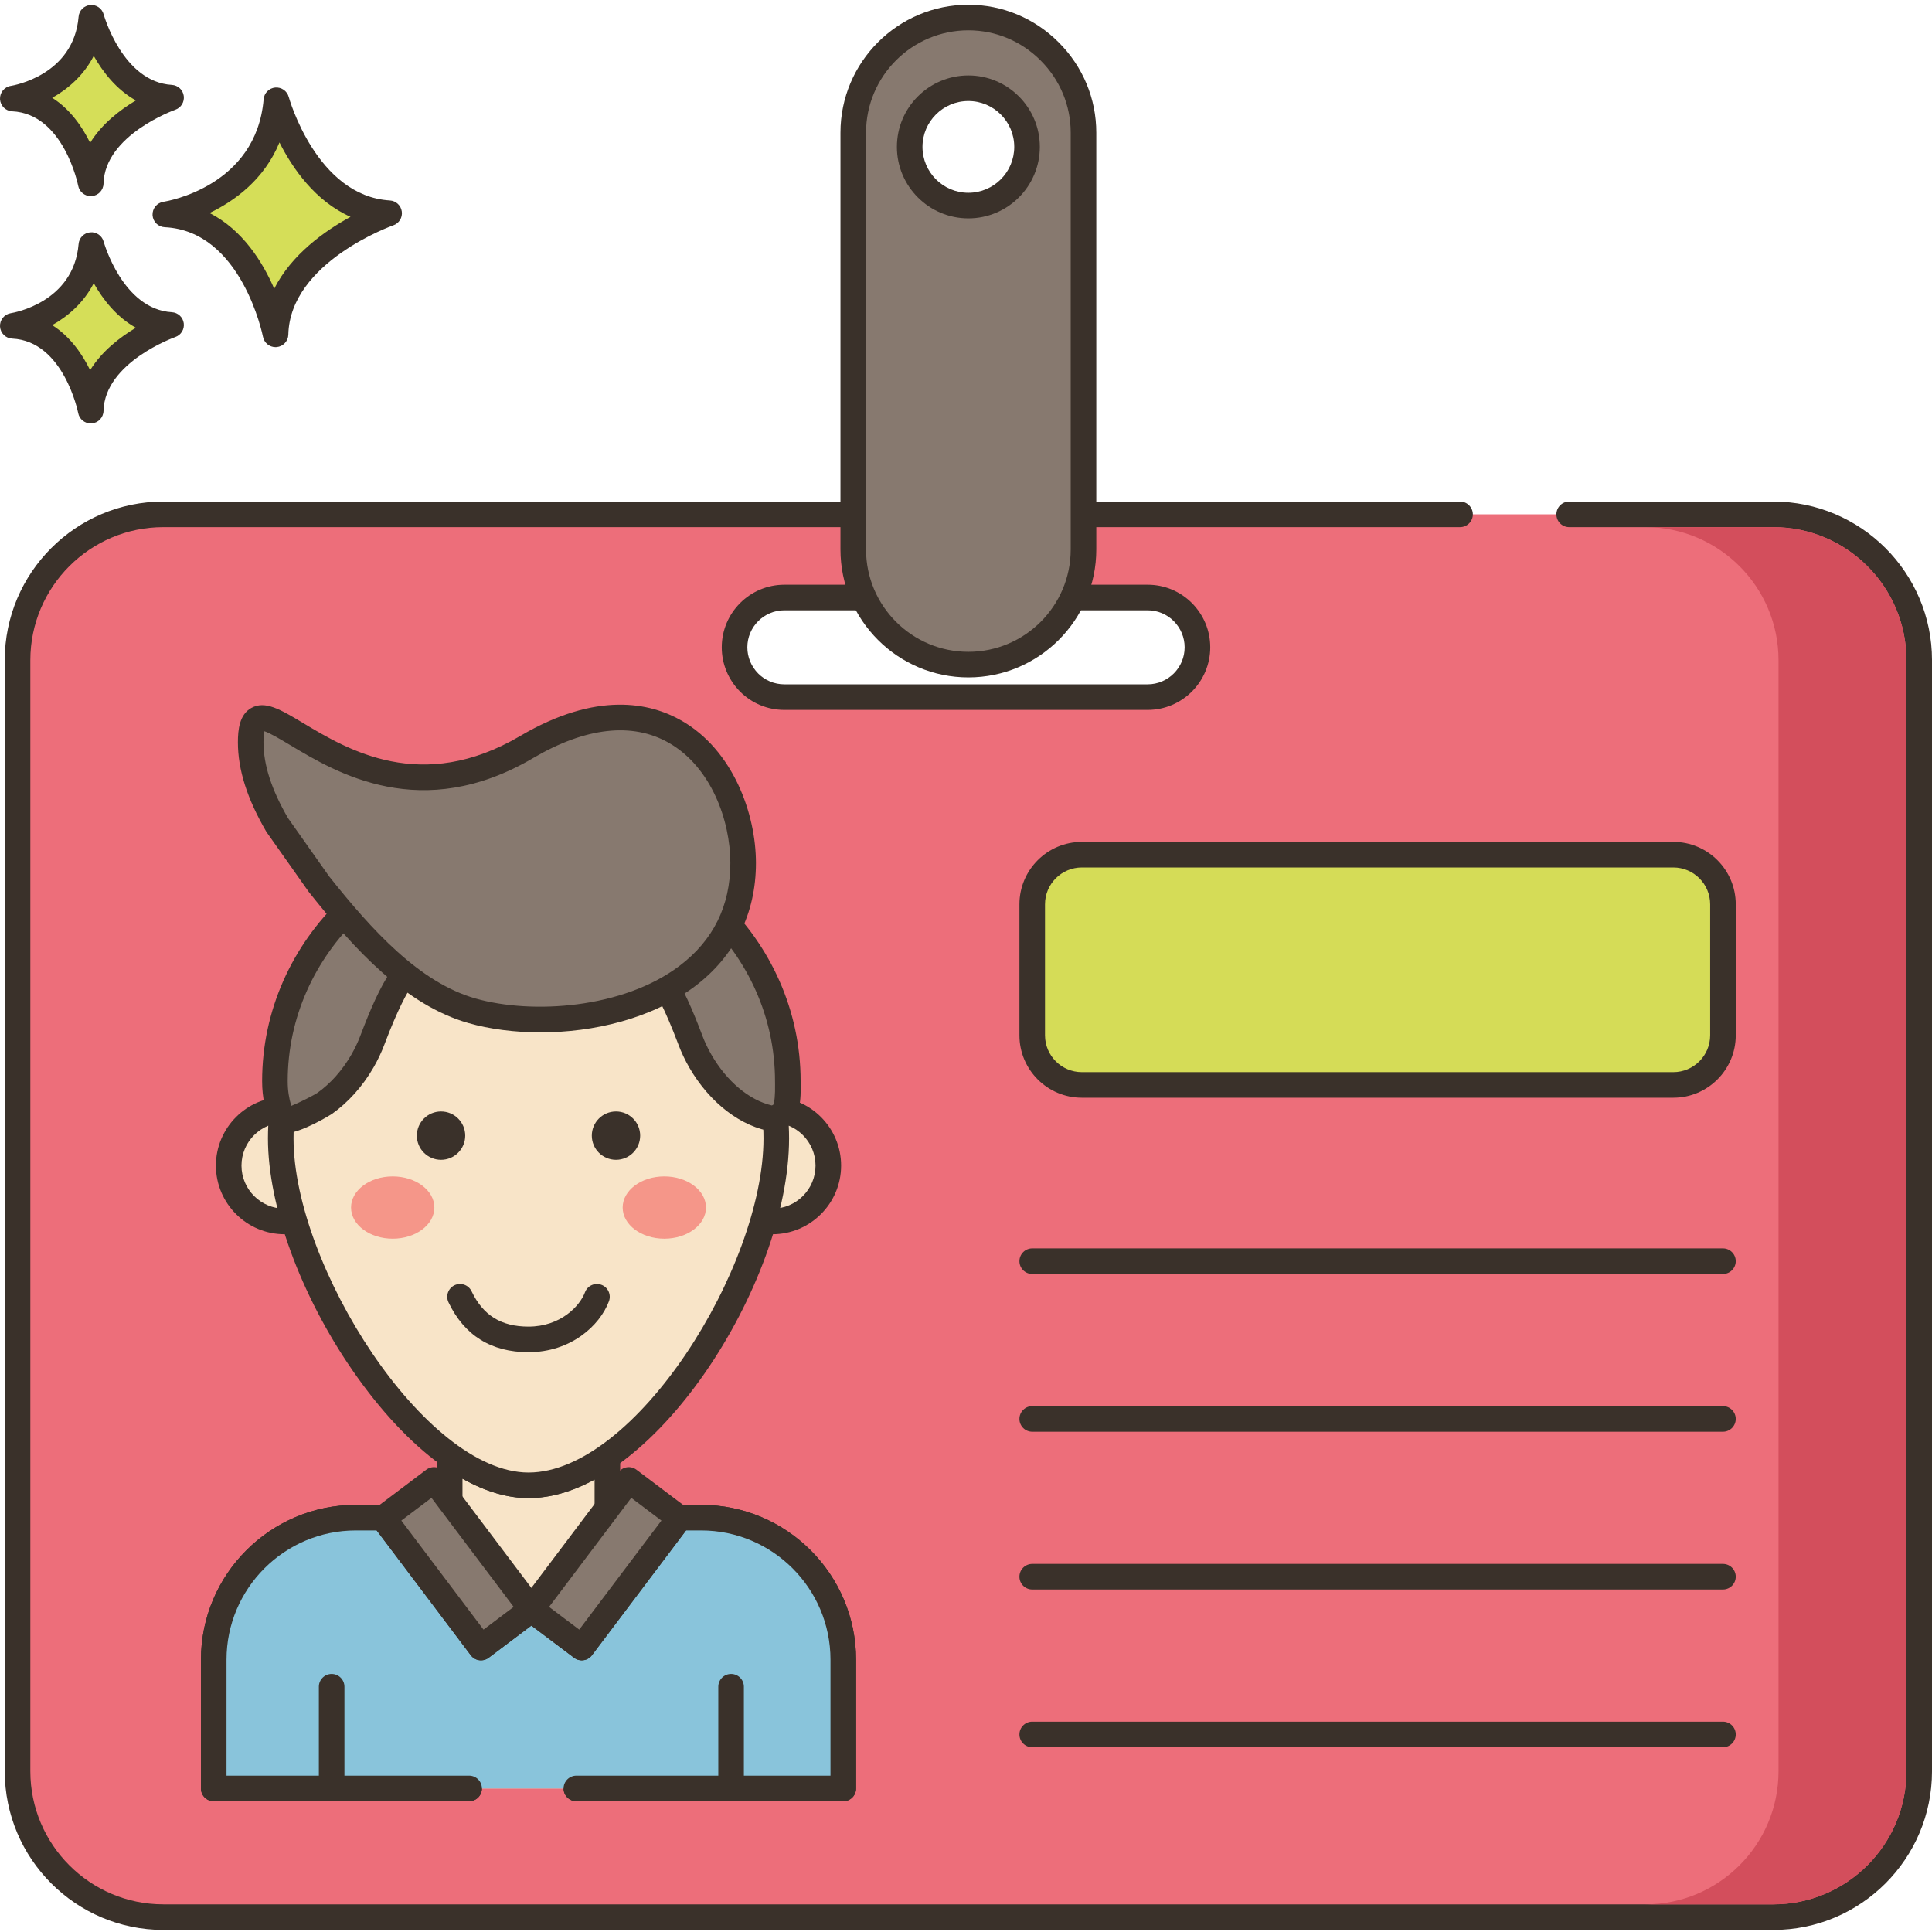
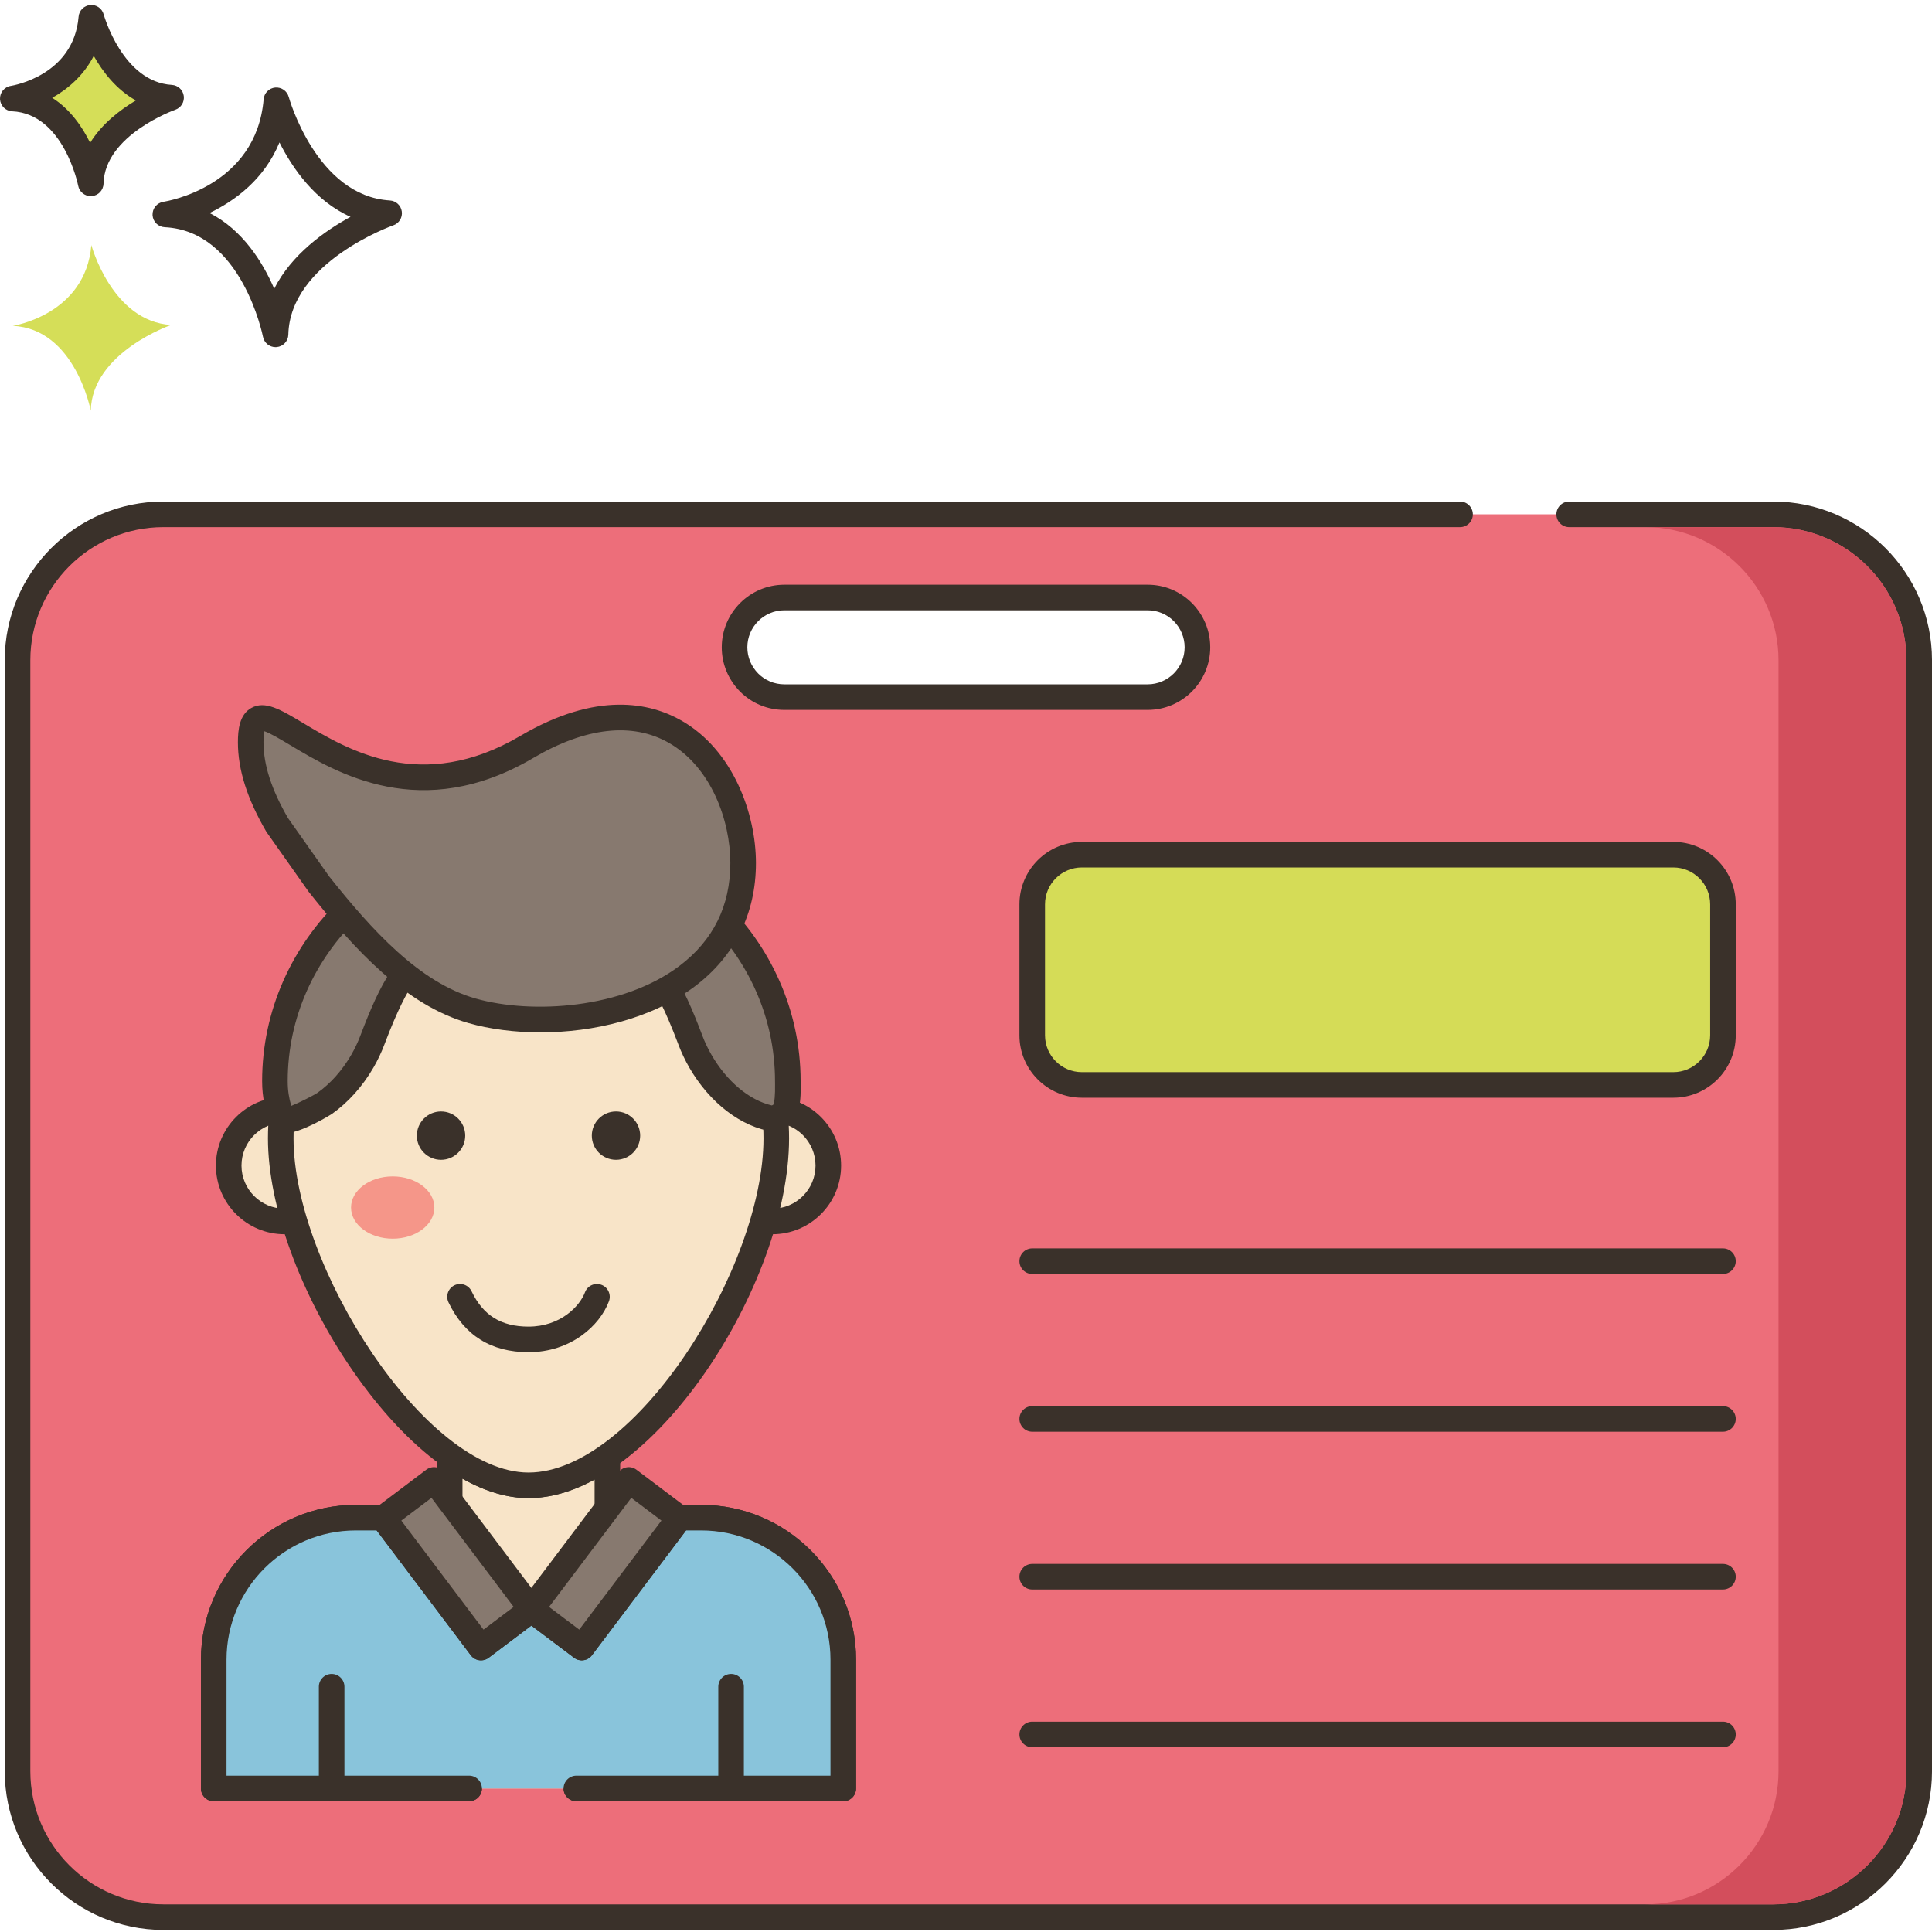
<svg xmlns="http://www.w3.org/2000/svg" height="453pt" viewBox="0 -1 453.112 453" width="453pt">
-   <path d="m64.82 22.461s6.816 25.32 26.445 26.492c0 0-26.199 9.051-26.641 28.406 0 0-5.16-27.145-25.852-28.121 0 .004 24.102-3.648 26.047-26.777zm0 0" fill="#d5de58" />
  <path d="m64.621 80.359c-1.426 0-2.672-1.012-2.945-2.438-.047-.246-4.988-24.832-23.043-25.688-1.539-.07-2.773-1.297-2.855-2.84-.078-1.539 1.023-2.887 2.547-3.121.883-.137 21.789-3.633 23.508-24.066.121-1.449 1.27-2.602 2.719-2.734 1.441-.125 2.785.797 3.164 2.207.066.23 6.52 23.25 23.73 24.281 1.426.086 2.594 1.168 2.789 2.586.199 1.414-.637 2.773-1.984 3.242-.242.086-24.238 8.621-24.629 25.641-.035 1.531-1.219 2.789-2.75 2.918-.082.008-.168.012-.25.012zm-15.48-31.461c7.754 3.941 12.461 11.492 15.172 17.754 4.055-8.043 11.883-13.574 17.898-16.855-8.27-3.684-13.566-11.301-16.668-17.445-3.586 8.723-10.543 13.738-16.402 16.547zm0 0" fill="#3a312a" />
  <path d="m21.426 56.426s4.82 17.906 18.703 18.734c0 0-18.531 6.402-18.844 20.094 0 0-3.648-19.203-18.285-19.891 0 .004 17.047-2.582 18.426-18.938zm0 0" fill="#d5de58" />
-   <path d="m21.281 98.254c-1.426 0-2.676-1.016-2.945-2.441-.031-.164-3.406-16.883-15.477-17.453-1.543-.07-2.773-1.301-2.855-2.84-.078-1.543 1.023-2.891 2.547-3.125.59-.094 14.727-2.484 15.883-16.223.121-1.453 1.27-2.609 2.719-2.738 1.465-.137 2.785.797 3.164 2.203.043.156 4.457 15.84 15.988 16.531 1.43.086 2.598 1.168 2.793 2.586.195 1.418-.641 2.777-1.992 3.242-.16.059-16.562 5.906-16.824 17.324-.039 1.535-1.223 2.793-2.754 2.922-.082.008-.164.012-.246.012zm-9.039-23.055c4.215 2.664 7.051 6.785 8.895 10.559 2.754-4.465 7.031-7.742 10.73-9.945-4.574-2.539-7.766-6.703-9.883-10.449-2.348 4.578-6.027 7.754-9.742 9.836zm0 0" fill="#3a312a" />
  <path d="m21.426 3.109s4.82 17.906 18.703 18.738c0 0-18.531 6.402-18.844 20.09 0 0-3.648-19.199-18.285-19.887 0 0 17.047-2.582 18.426-18.941zm0 0" fill="#d5de58" />
  <path d="m21.281 44.941c-1.426 0-2.676-1.016-2.945-2.441-.031-.164-3.406-16.883-15.477-17.453-1.543-.074-2.773-1.301-2.855-2.844-.078-1.535 1.023-2.887 2.547-3.117.59-.098 14.727-2.484 15.883-16.227.121-1.453 1.27-2.605 2.719-2.738 1.465-.125 2.785.801 3.164 2.203.043.16 4.457 15.844 15.988 16.531 1.43.086 2.598 1.168 2.793 2.586.195 1.418-.637 2.777-1.992 3.246-.16.055-16.562 5.906-16.824 17.324-.039 1.535-1.223 2.793-2.754 2.922-.082.004-.164.008-.246.008zm-9.039-23.059c4.215 2.664 7.051 6.789 8.895 10.559 2.754-4.465 7.031-7.742 10.73-9.945-4.574-2.535-7.766-6.699-9.883-10.449-2.348 4.578-6.027 7.754-9.742 9.836zm0 0" fill="#3a312a" />
  <path d="m342.426 119.574h-304.113c-18.879 0-34.199 15.301-34.199 34.203v260.578c0 18.902 15.32 34.219 34.199 34.219h377.578c18.902 0 34.223-15.316 34.223-34.219v-260.578c0-18.902-15.32-34.203-34.223-34.203h-47.871m-98.867 42.863h-85.199c-3.223 0-6.141-1.301-8.262-3.422-2.098-2.121-3.418-5.039-3.418-8.258 0-6.461 5.238-11.684 11.68-11.684h85.199c3.219 0 6.141 1.301 8.258 3.422 2.102 2.121 3.422 5.039 3.422 8.262 0 6.438-5.238 11.68-11.68 11.68zm0 0" fill="#ed6e7a" />
  <path d="m415.895 451.574h-377.582c-20.512 0-37.199-16.695-37.199-37.219v-260.578c0-20.516 16.688-37.203 37.199-37.203h304.113c1.656 0 3 1.344 3 3s-1.344 3-3 3h-304.113c-17.203 0-31.199 13.996-31.199 31.203v260.578c0 17.215 13.996 31.219 31.199 31.219h377.578c17.215 0 31.223-14.004 31.223-31.219v-260.578c0-17.207-14.004-31.203-31.223-31.203h-47.871c-1.66 0-3-1.344-3-3s1.34-3 3-3h47.871c20.527 0 37.223 16.688 37.223 37.203v260.578c0 20.523-16.695 37.219-37.219 37.219zm-146.742-286.137h-85.199c-3.922 0-7.609-1.527-10.383-4.297-2.773-2.805-4.297-6.488-4.297-10.383 0-8.094 6.586-14.68 14.68-14.68h85.199c3.922 0 7.609 1.527 10.383 4.297 2.777 2.801 4.301 6.484 4.301 10.383-.004 8.094-6.586 14.68-14.684 14.68zm-85.199-23.363c-4.785 0-8.68 3.895-8.68 8.684 0 2.301.906 4.484 2.551 6.148 1.629 1.629 3.809 2.531 6.129 2.531h85.199c4.785 0 8.68-3.895 8.68-8.68 0-2.305-.906-4.488-2.551-6.148-1.629-1.629-3.809-2.535-6.129-2.535zm0 0" fill="#3a312a" />
  <path d="m135.176 418.387h62.598v-30.188c0-18.402-14.914-33.312-33.316-33.312h-22.008v-14.305c-6.086 4.219-12.387 6.711-18.5 6.711-5.863 0-12.051-2.516-18.113-6.785h-.375v14.379h-22.02c-18.402 0-33.316 14.914-33.316 33.312v30.188zm0 0" fill="#f8e4c8" />
  <path d="m197.773 421.387h-62.598c-1.656 0-3-1.344-3-3s1.344-3 3-3h59.598v-27.188c0-16.715-13.598-30.312-30.316-30.312h-22.008c-1.66 0-3-1.344-3-3v-8.926c-5.301 2.875-10.496 4.332-15.5 4.332-4.934 0-10.125-1.535-15.484-4.566v9.16c0 1.656-1.344 3-3 3h-22.023c-16.715 0-30.316 13.598-30.316 30.312v27.188h56.895c1.66 0 3 1.344 3 3s-1.34 3-3 3h-59.895c-1.656 0-3-1.344-3-3v-30.188c0-20.023 16.293-36.312 36.316-36.312h19.023v-11.379c0-1.656 1.34-3 3-3h.375c.617 0 1.219.191 1.727.547 5.875 4.141 11.387 6.238 16.387 6.238 5.23 0 10.879-2.078 16.789-6.176.914-.637 2.113-.711 3.102-.195.988.52 1.605 1.543 1.605 2.656v11.305h19.012c20.023 0 36.312 16.293 36.312 36.316v30.188c0 1.656-1.344 3-3 3zm0 0" fill="#3a312a" />
  <path d="m135.176 418.391h62.598v-30.199c0-18.398-14.914-33.312-33.316-33.312h-5.266l.137.098-22.891 30.363-11.816-8.902-11.812 8.902-22.895-30.363.137-.102h-6.609c-18.402 0-33.316 14.914-33.316 33.316v30.199zm0 0" fill="#89c4db" />
  <path d="m197.773 421.391h-62.598c-1.656 0-3-1.344-3-3s1.344-3 3-3h59.598v-27.199c0-16.715-13.598-30.316-30.316-30.316h-3.559l-22.066 29.27c-.996 1.324-2.879 1.586-4.199.59l-10.012-7.539-10.008 7.539c-1.32.996-3.203.734-4.203-.59l-22.066-29.27h-4.902c-16.715 0-30.316 13.602-30.316 30.316v27.199h56.895c1.66 0 3 1.344 3 3s-1.34 3-3 3h-59.891c-1.66 0-3-1.344-3-3v-30.199c0-20.023 16.289-36.316 36.312-36.316h6.609c1.301 0 2.453.836 2.852 2.07l.008.02 20.488 27.172 9.418-7.094c1.07-.805 2.543-.805 3.613 0l9.418 7.094 20.66-27.398c.457-1.098 1.48-1.863 2.688-1.863h5.266c20.023 0 36.312 16.293 36.312 36.316v30.199c0 1.656-1.344 3-3 3zm0 0" fill="#3a312a" />
  <path d="m79.855 272.305c0 7.238-5.871 13.105-13.109 13.105-7.238 0-13.109-5.867-13.109-13.105 0-7.242 5.871-13.109 13.109-13.109 7.238 0 13.109 5.867 13.109 13.109zm0 0" fill="#f8e4c8" fill-rule="evenodd" />
  <path d="m66.746 288.41c-8.883 0-16.109-7.223-16.109-16.105 0-8.883 7.227-16.109 16.109-16.109 8.883 0 16.109 7.227 16.109 16.109 0 8.883-7.227 16.105-16.109 16.105zm0-26.215c-5.574 0-10.109 4.535-10.109 10.109 0 5.574 4.535 10.105 10.109 10.105 5.574 0 10.109-4.531 10.109-10.105 0-5.574-4.535-10.109-10.109-10.109zm0 0" fill="#3a312a" />
  <path d="m194.266 272.305c0 7.238-5.867 13.105-13.109 13.105-7.238 0-13.105-5.867-13.105-13.105 0-7.242 5.867-13.109 13.105-13.109s13.109 5.867 13.109 13.109zm0 0" fill="#f8e4c8" fill-rule="evenodd" />
  <path d="m181.156 288.41c-8.879 0-16.105-7.223-16.105-16.105 0-8.883 7.227-16.109 16.105-16.109 8.883 0 16.109 7.227 16.109 16.109 0 8.883-7.227 16.105-16.109 16.105zm0-26.215c-5.57 0-10.105 4.535-10.105 10.109 0 5.574 4.535 10.105 10.105 10.105 5.574 0 10.109-4.531 10.109-10.105 0-5.574-4.535-10.109-10.109-10.109zm0 0" fill="#3a312a" />
  <path d="m182.062 265.941c0 32.094-30.91 81.355-58.109 81.355-25.965 0-58.109-49.262-58.109-81.355s26.016-58.109 58.109-58.109c32.09 0 58.109 26.016 58.109 58.109zm0 0" fill="#f8e4c8" />
  <path d="m123.953 350.293c-13.078 0-28.113-10.91-41.262-29.934-12.242-17.719-19.848-38.57-19.848-54.418 0-33.699 27.414-61.113 61.109-61.113s61.109 27.414 61.109 61.113c0 34.074-32.191 84.352-61.109 84.352zm0-139.461c-30.391 0-55.109 24.723-55.109 55.109 0 29.773 30.785 78.355 55.109 78.355 25.02 0 55.109-48.125 55.109-78.355 0-30.387-24.723-55.109-55.109-55.109zm0 0" fill="#3a312a" />
  <path d="m109.109 265.285c0 3.133-2.543 5.672-5.672 5.672-3.133 0-5.672-2.539-5.672-5.672 0-3.133 2.539-5.672 5.672-5.672 3.129 0 5.672 2.539 5.672 5.672zm0 0" fill="#3a312a" />
  <path d="m150.141 265.285c0 3.133-2.539 5.672-5.672 5.672s-5.672-2.539-5.672-5.672c0-3.133 2.539-5.672 5.672-5.672s5.672 2.539 5.672 5.672zm0 0" fill="#3a312a" />
  <path d="m101.871 282.148c0 4.035-4.375 7.305-9.77 7.305-5.398 0-9.77-3.27-9.77-7.305 0-4.035 4.371-7.305 9.77-7.305 5.395 0 9.77 3.27 9.77 7.305zm0 0" fill="#f59689" />
-   <path d="m165.574 282.148c0 4.035-4.375 7.305-9.77 7.305-5.398 0-9.77-3.27-9.77-7.305 0-4.035 4.371-7.305 9.77-7.305 5.395 0 9.77 3.27 9.77 7.305zm0 0" fill="#f59689" />
  <path d="m124.621 195.008c-33.219 0-60.145 25.746-60.145 57.504 0 3.359.609 5.863 1.738 8.992.531 1.477 9.145-3.234 9.879-3.75 3.664-2.582 6.664-6.082 8.902-9.953.926-1.605 1.699-3.246 2.32-4.879 1.98-5.227 7.367-19.762 12.836-18.621 7.336 1.527 15.648 2.395 24.469 2.395 8.816 0 17.133-.867 24.469-2.395 5.465-1.141 10.855 13.395 12.836 18.621.621 1.637 1.395 3.273 2.32 4.883 3.699 6.398 9.949 12.492 17.551 13.602.02-.367.484-.492.828-.617 2.488-.906 2.141-6.281 2.141-8.277.004-31.758-26.926-57.504-60.145-57.504zm0 0" fill="#87796f" />
  <path d="m66.672 264.758c-.398 0-.762-.047-1.082-.148-1.035-.328-1.836-1.086-2.195-2.082-1.152-3.188-1.918-6.109-1.918-10.016 0-33.363 28.328-60.504 63.148-60.504 34.816 0 63.145 27.141 63.145 60.504l.008.629c.043 3.039.125 8.633-3.812 10.34-.082.086-.168.164-.258.242-.652.535-1.496.777-2.336.648-7.527-1.094-14.898-6.727-19.719-15.066-.992-1.727-1.84-3.516-2.527-5.32l-.121-.328c-6.117-16.137-8.98-16.441-9.297-16.422-7.82 1.633-16.254 2.461-25.082 2.461-8.824 0-17.262-.828-25.078-2.457-.008-.004-.012-.004-.023-.004-.402 0-3.281.605-9.273 16.422l-.125.328c-.688 1.809-1.535 3.598-2.527 5.316-2.57 4.441-5.953 8.211-9.777 10.906-.074.055-7.223 4.551-11.148 4.551zm115.648-3.859 1.098 2.793c.066-.031.141-.066.219-.117zm-57.699-62.891c-31.508 0-57.145 24.449-57.145 54.504 0 2.207.297 3.961.836 5.793 2.082-.836 5.27-2.496 6.09-3.027 3.082-2.172 5.863-5.289 7.996-8.977.828-1.438 1.539-2.934 2.113-4.445l.125-.328c4.293-11.324 9.215-21.59 16.133-20.164 7.414 1.543 15.438 2.328 23.852 2.328 8.414 0 16.441-.785 23.855-2.328 6.906-1.422 11.84 8.84 16.133 20.168l.121.324c.574 1.508 1.289 3.008 2.117 4.449 3.629 6.281 8.852 10.641 14.164 11.898.102-.047.207-.094.32-.137.328-.641.48-2.27.441-4.84l-.008-.715c.004-30.055-25.633-54.504-57.145-54.504zm0 0" fill="#3a312a" />
  <path d="m89.934 354.965 11.867-8.941 22.887 30.367-11.863 8.945zm0 0" fill="#87796f" />
  <path d="m112.809 388.34c-.137 0-.277-.012-.418-.031-.789-.109-1.5-.527-1.98-1.164l-22.887-30.367c-.996-1.324-.734-3.207.59-4.203l11.863-8.941c.637-.48 1.438-.684 2.223-.574.789.113 1.5.531 1.98 1.164l22.883 30.371c1 1.32.734 3.203-.59 4.199l-11.863 8.941c-.52.395-1.156.605-1.801.605zm-18.688-32.777 19.277 25.574 7.07-5.328-19.273-25.578zm0 0" fill="#3a312a" />
  <path d="m136.453 385.332-11.867-8.941 22.891-30.367 11.863 8.941zm0 0" fill="#87796f" />
  <path d="m136.438 388.34c-.629 0-1.262-.199-1.805-.605l-11.863-8.941c-.637-.48-1.055-1.191-1.168-1.977-.109-.789.098-1.59.578-2.223l22.883-30.367c1-1.324 2.879-1.586 4.203-.594l11.863 8.941c.637.48 1.055 1.195 1.164 1.98.109.789-.094 1.586-.574 2.223l-22.887 30.367c-.59.785-1.484 1.195-2.395 1.195zm-7.664-12.531 7.074 5.328 19.277-25.574-7.074-5.332zm0 0" fill="#3a312a" />
  <path d="m77.781 421.391c-1.656 0-3-1.344-3-3v-23.859c0-1.656 1.344-3 3-3 1.66 0 3 1.344 3 3v23.859c0 1.656-1.34 3-3 3zm0 0" fill="#3a312a" />
  <path d="m171.461 421.391c-1.656 0-3-1.344-3-3v-23.859c0-1.656 1.344-3 3-3 1.66 0 3 1.344 3 3v23.859c0 1.656-1.344 3-3 3zm0 0" fill="#3a312a" />
  <path d="m74.793 206.289c9.863 12.422 21.664 25.664 35.914 29.715 22.953 6.527 63.582-1.617 63.582-34.652 0-21.125-17.707-46.66-50.754-27.219-40.965 24.098-64.738-22.227-64.738-1.098 0 6.676 2.688 13.336 6.223 19.398zm0 0" fill="#87796f" />
  <path d="m126.758 241.066c-6.109 0-11.922-.77-16.871-2.176-14.797-4.207-26.742-17.258-37.441-30.734-.039-.043-.07-.09-.102-.137l-9.777-13.859c-.051-.07-.098-.141-.141-.219-4.461-7.652-6.629-14.492-6.629-20.906 0-2.918.352-6.473 3.109-8.031 3.25-1.84 6.84.309 12.273 3.566 10.352 6.211 27.68 16.605 50.836 2.977 17.969-10.57 30.488-7.789 37.82-3.598 12.055 6.895 17.453 21.746 17.457 33.402 0 11.84-4.949 21.832-14.312 28.906-10.059 7.598-23.758 10.809-36.223 10.809zm-49.559-36.574c10.062 12.664 21.188 24.891 34.332 28.629 13.281 3.773 34.555 2.375 47.832-7.652 7.914-5.977 11.926-14.09 11.926-24.117 0-9.926-4.465-22.492-14.434-28.195-8.543-4.879-19.539-3.648-31.801 3.562-26.234 15.43-46.219 3.438-56.961-3.004-2.16-1.293-4.773-2.863-6.086-3.27-.102.441-.211 1.234-.211 2.586 0 5.293 1.879 11.109 5.746 17.777zm0 0" fill="#3a312a" />
  <path d="m123.949 316.074c-8.754 0-15.066-3.938-18.766-11.703-.711-1.496-.074-3.285 1.418-4 1.5-.707 3.289-.074 4 1.422 2.691 5.648 6.934 8.281 13.348 8.281 7.508 0 12.035-4.809 13.246-8.043.582-1.555 2.312-2.344 3.863-1.758 1.551.582 2.336 2.309 1.758 3.863-2.156 5.746-8.977 11.938-18.867 11.938zm0 0" fill="#3a312a" />
  <path d="m392.445 253.391h-138.719c-6.426 0-11.637-5.211-11.637-11.637v-30.719c0-6.43 5.211-11.641 11.637-11.641h138.719c6.43 0 11.641 5.211 11.641 11.641v30.719c0 6.426-5.211 11.637-11.641 11.637zm0 0" fill="#d5dc57" />
  <g fill="#3a312a">
    <path d="m392.445 256.391h-138.719c-8.074 0-14.641-6.566-14.641-14.637v-30.719c0-8.074 6.566-14.641 14.641-14.641h138.719c8.074 0 14.641 6.566 14.641 14.641v30.719c0 8.07-6.566 14.637-14.641 14.637zm-138.719-54c-4.766 0-8.641 3.879-8.641 8.641v30.719c0 4.766 3.875 8.641 8.641 8.641h138.719c4.762 0 8.641-3.879 8.641-8.641v-30.719c0-4.762-3.879-8.641-8.641-8.641zm0 0" />
    <path d="m404.086 297.727h-162c-1.656 0-3-1.344-3-3s1.344-3 3-3h162c1.656 0 3 1.344 3 3s-1.344 3-3 3zm0 0" />
    <path d="m404.086 334.727h-162c-1.656 0-3-1.344-3-3s1.344-3 3-3h162c1.656 0 3 1.344 3 3s-1.344 3-3 3zm0 0" />
    <path d="m404.086 371.727h-162c-1.656 0-3-1.344-3-3s1.344-3 3-3h162c1.656 0 3 1.344 3 3s-1.344 3-3 3zm0 0" />
    <path d="m404.086 408.727h-162c-1.656 0-3-1.344-3-3s1.344-3 3-3h162c1.656 0 3 1.344 3 3s-1.344 3-3 3zm0 0" />
  </g>
-   <path d="m246.172 10.996c-4.898-4.898-11.641-7.941-19.059-7.941-14.859 0-27 12.16-27 27v97.762c0 14.859 12.141 27 27 27 14.84 0 27-12.141 27-27v-97.762c0-7.418-3.043-14.16-7.941-19.059zm-19.059 36.16c-7.602 0-13.762-6.16-13.762-13.762 0-7.598 6.16-13.758 13.762-13.758 7.598 0 13.758 6.16 13.758 13.758 0 7.602-6.16 13.762-13.758 13.762zm0 0" fill="#87796f" />
-   <path d="m227.113 157.816c-16.543 0-30-13.457-30-30v-97.762c0-16.539 13.457-30 30-30 7.973 0 15.496 3.133 21.18 8.82 5.688 5.688 8.82 13.207 8.82 21.18v97.762c0 16.543-13.461 30-30 30zm0-151.762c-13.234 0-24 10.766-24 24v97.762c0 13.234 10.766 24 24 24s24-10.766 24-24v-97.762c0-6.367-2.508-12.383-7.062-16.938-4.551-4.555-10.57-7.062-16.938-7.062zm0 44.102c-9.242 0-16.762-7.52-16.762-16.762 0-9.242 7.52-16.758 16.762-16.758 9.242 0 16.758 7.516 16.758 16.758 0 9.242-7.516 16.762-16.758 16.762zm0-27.52c-5.934 0-10.762 4.824-10.762 10.758 0 5.934 4.828 10.762 10.762 10.762 5.93 0 10.758-4.828 10.758-10.762 0-5.934-4.824-10.758-10.758-10.758zm0 0" fill="#3a312a" />
  <path d="m415.895 122.574h-30c17.223 0 31.223 14 31.223 31.203v260.578c0 17.219-14 31.219-31.223 31.219h30c17.223 0 31.223-14 31.223-31.219v-260.578c0-17.203-14-31.203-31.223-31.203zm0 0" fill="#d34e5c" />
</svg>